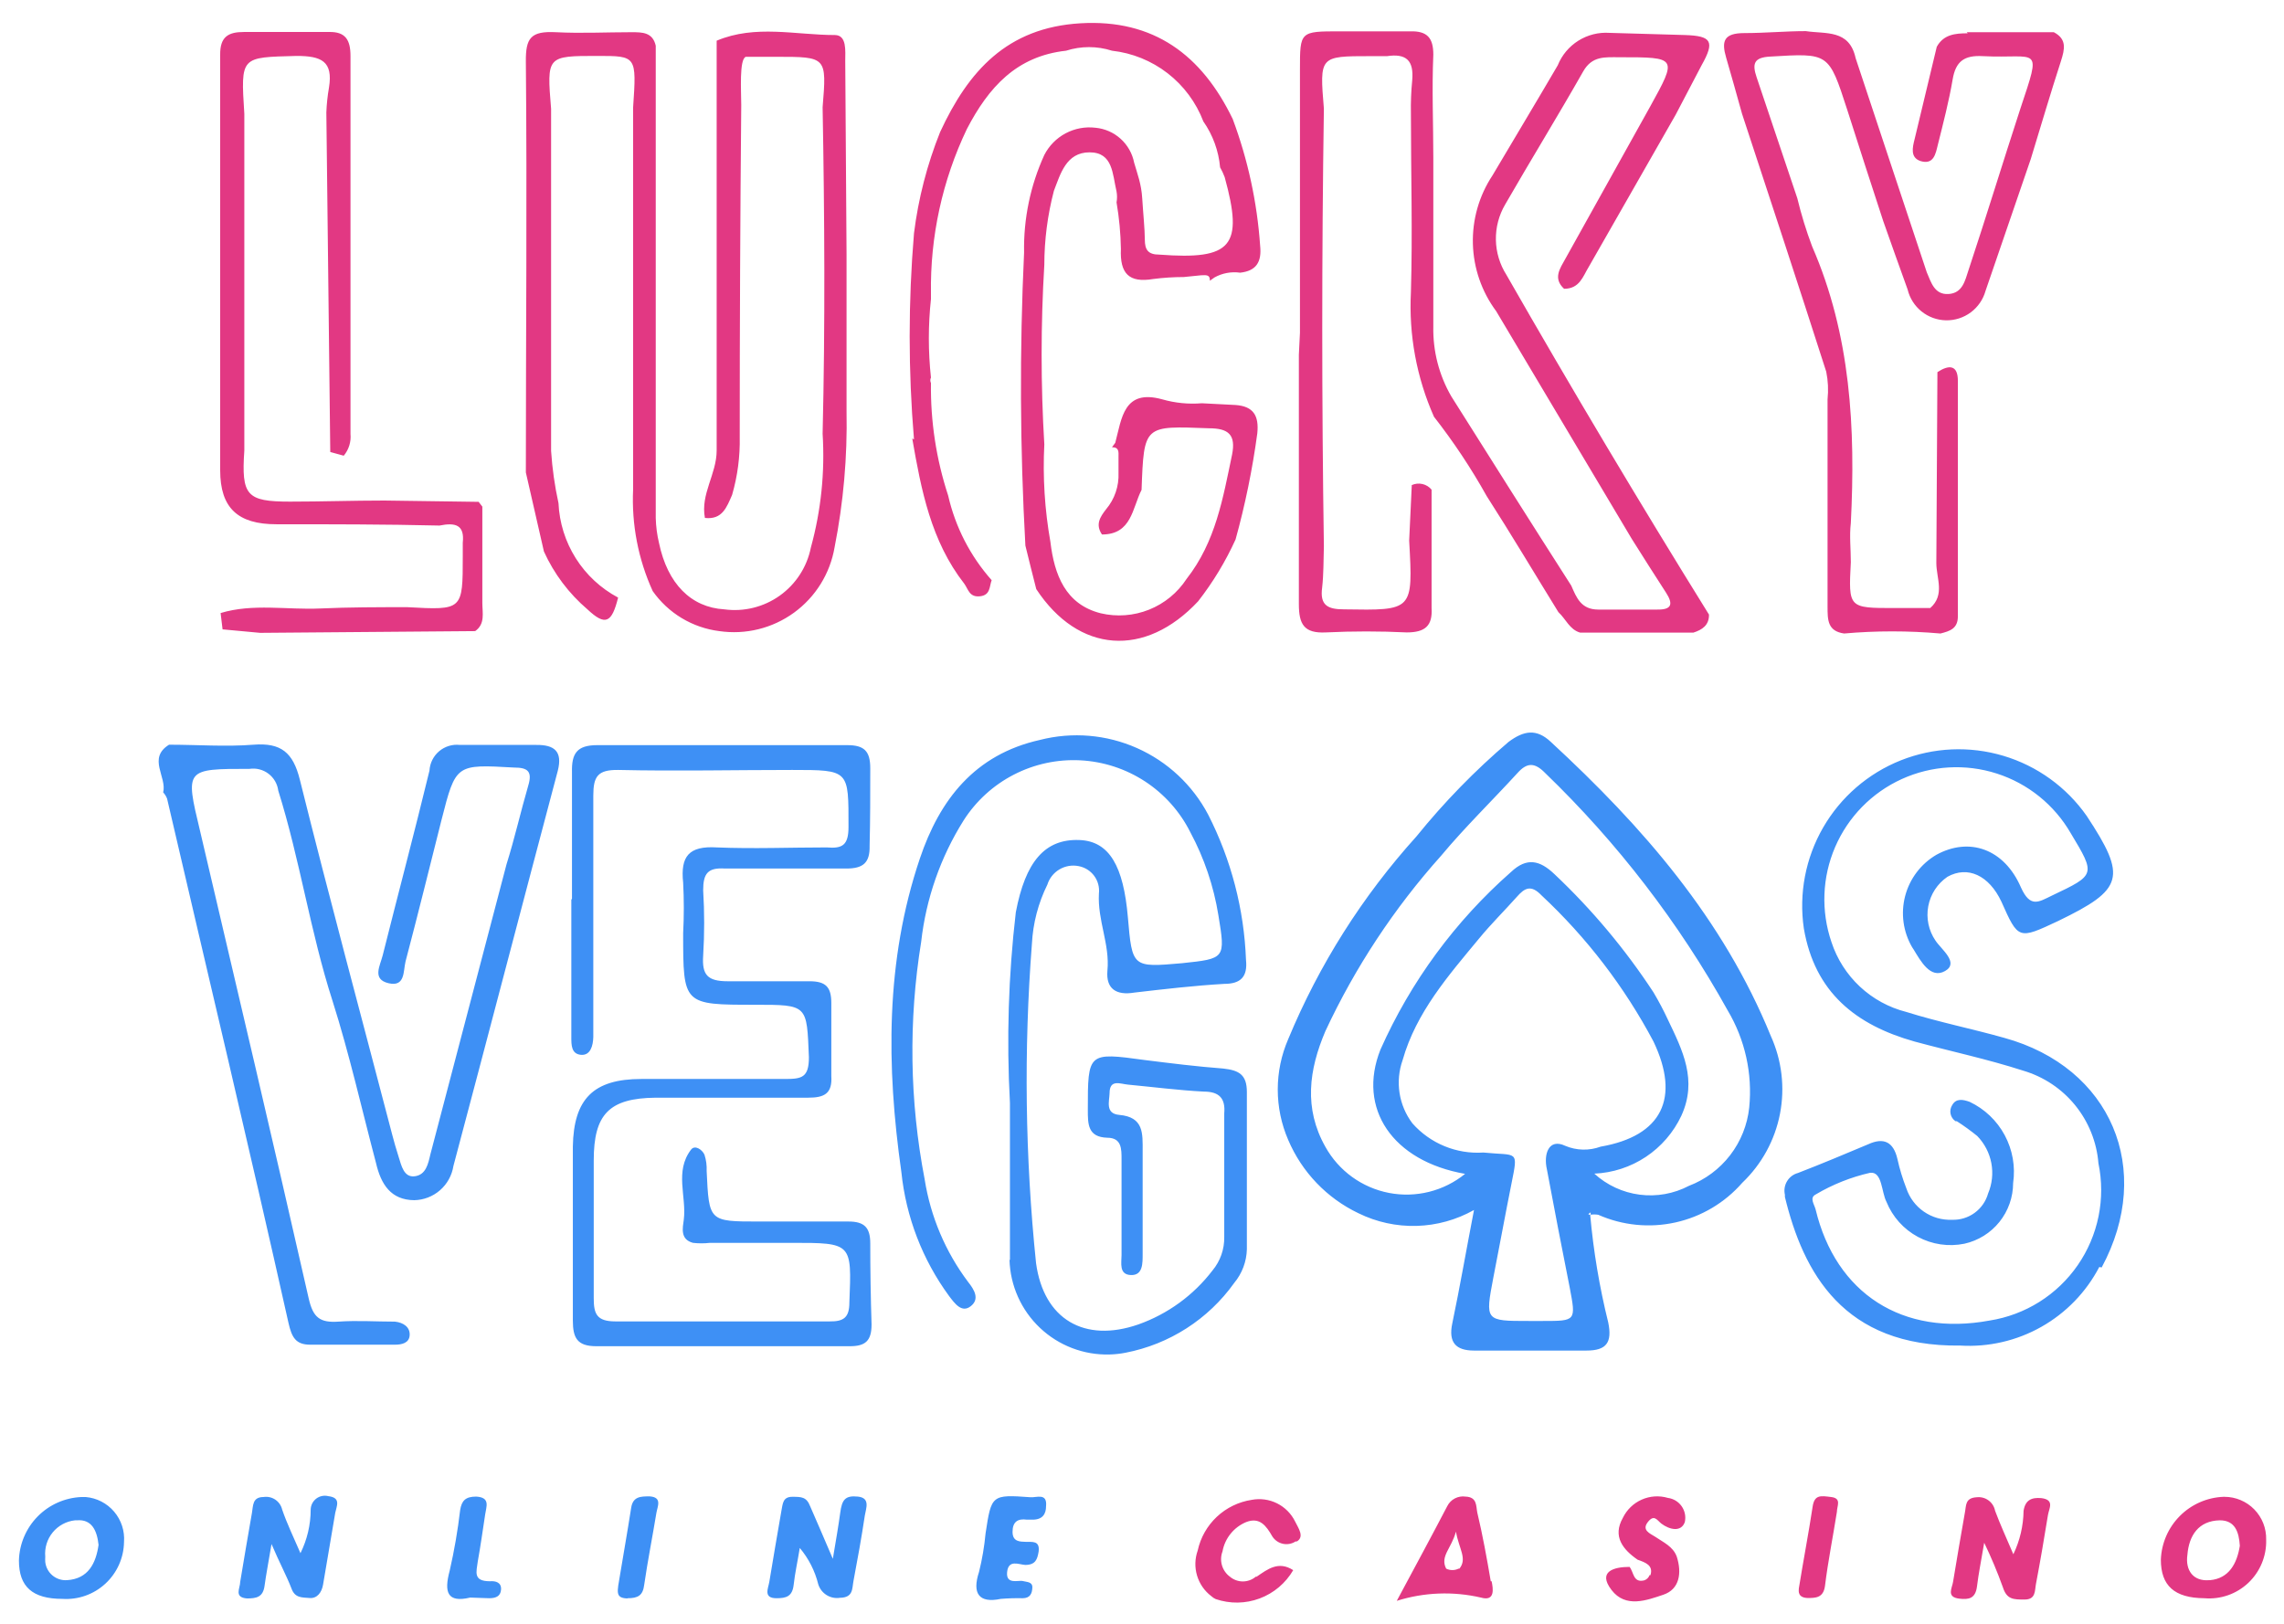
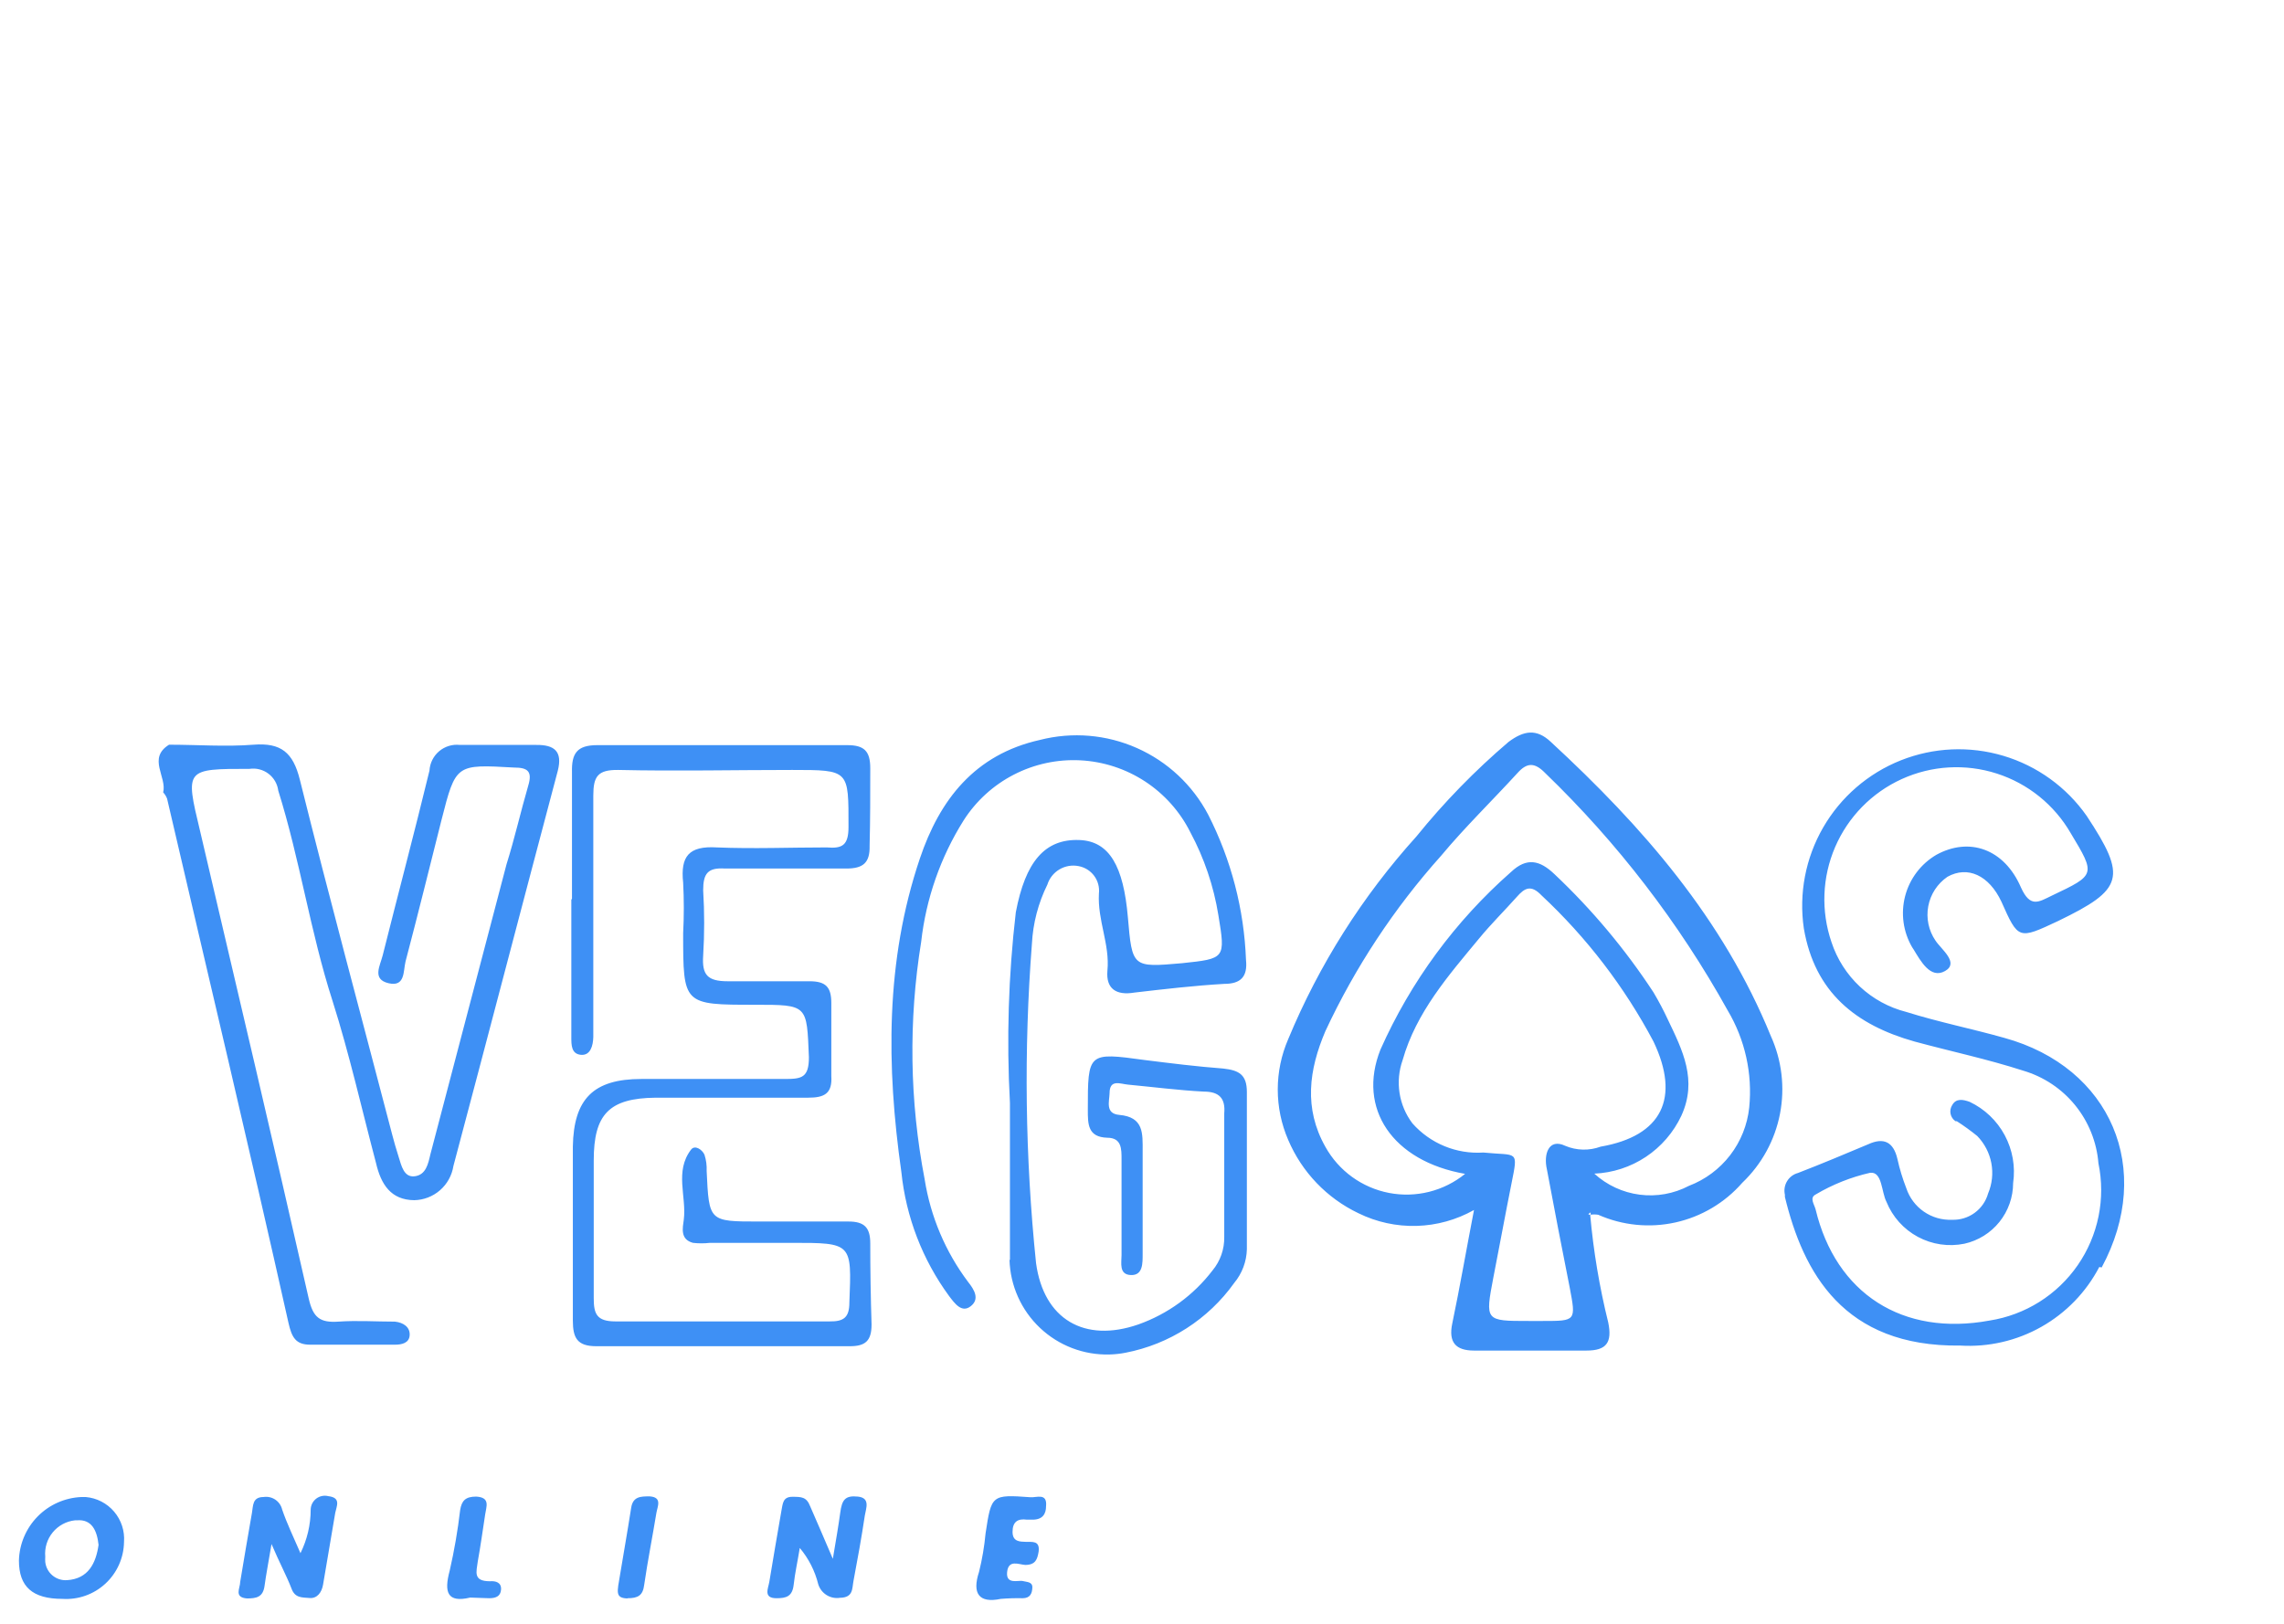
<svg xmlns="http://www.w3.org/2000/svg" width="1119" height="796" viewBox="0 0 1119 796" fill="none">
-   <path d="M226.721 265.973C226.721 268.106 226.721 270.346 226.721 272.585C226.721 299.033 226.721 299.033 199.54 297.54C185.363 297.54 171.187 297.54 156.903 298.18C140.701 298.927 123.86 295.621 108.084 300.42L109.044 308.418L127.484 310.125L232.797 309.271C237.807 305.752 236.314 300.313 236.314 295.514V248.27L234.502 245.924L188.348 245.284C172.999 245.284 157.543 245.817 142.087 245.817C120.769 245.817 118.211 242.831 119.703 220.756V55.776C117.891 27.408 117.891 28.155 145.285 27.408C157.436 27.408 163.299 29.968 161.167 42.978C160.472 46.998 160.044 51.059 159.888 55.136L161.807 221.502L168.415 223.315C169.643 221.844 170.567 220.144 171.134 218.314C171.701 216.483 171.9 214.559 171.72 212.651V27.515C171.72 19.516 169.268 15.464 161.06 15.677H119.49C111.815 15.677 107.765 18.023 107.871 26.875V230.461C107.871 249.017 116.612 256.909 135.372 256.909C161.807 256.909 188.668 256.909 215.316 257.548C223.203 255.949 227.68 257.229 226.721 265.973ZM636.353 173.832C636.353 214.57 636.353 255.416 636.353 296.047C636.353 305.965 638.911 310.444 649.57 309.911C662.788 309.271 676.005 309.271 689.223 309.911C698.283 309.911 701.907 306.605 701.374 297.967V239.952C700.226 238.567 698.655 237.598 696.902 237.193C695.15 236.788 693.313 236.971 691.674 237.712L690.395 264.907C692.314 299.46 692.314 299.14 658.417 298.607C650.423 298.607 646.586 296.581 647.758 287.942C648.504 281.33 648.398 274.718 648.611 267.68C647.545 196.583 647.545 125.095 648.611 53.216C646.479 27.515 646.479 27.515 671.315 27.515C674.086 27.515 676.858 27.515 679.523 27.515C688.903 26.128 692.74 29.541 691.887 39.352C691.354 44.774 691.14 50.222 691.248 55.669C691.248 84.783 692.1 114.004 691.248 143.118C690.162 164.093 694.033 185.028 702.547 204.226C712.129 216.483 720.753 229.461 728.342 243.045C740.387 261.814 751.792 281.01 763.517 299.993C767.141 303.299 768.953 308.525 774.176 310.018H829.604C833.974 308.632 837.385 306.392 837.278 301.166C803.169 246.209 770.09 190.717 738.041 134.693C734.78 129.565 732.995 123.637 732.882 117.56C732.77 111.483 734.333 105.492 737.402 100.247C749.98 78.385 763.197 56.949 775.668 34.98C780.039 27.301 786.328 28.048 793.363 28.048C821.716 28.048 821.823 28.048 808.499 52.15L766.928 126.801C764.263 131.6 760.746 136.399 766.288 141.518C773.963 141.518 775.562 135.333 778.333 130.854C792.51 106.112 806.687 81.264 820.97 56.202C825.234 48.204 829.391 39.992 833.654 31.994C840.263 20.263 838.557 17.597 825.553 17.17L788.566 16.104C783.203 15.735 777.86 17.074 773.303 19.928C768.746 22.782 765.209 27.006 763.197 31.994C752.538 50.23 741.879 67.933 731.22 85.956C724.643 95.888 721.288 107.607 721.613 119.516C721.937 131.425 725.924 142.944 733.032 152.503L799.438 264.054C804.981 272.905 810.63 281.757 816.28 290.502C819.691 295.834 819.264 298.82 812.016 298.714H783.023C774.602 298.714 772.364 292.848 769.806 286.983C749.98 256.055 730.58 225.235 711.074 194.308C705.029 183.891 701.968 172.01 702.227 159.968C702.227 134.373 702.227 108.778 702.227 83.183V77.531C702.227 60.575 701.481 43.725 702.227 26.768C702.227 18.556 699.242 15.144 690.928 15.357H656.499C636.886 15.357 636.886 15.357 636.886 34.02V163.061L636.353 173.832ZM266.48 270.239C271.416 281.148 278.695 290.833 287.798 298.607C296.645 306.925 299.736 305.219 302.827 292.848C294.36 288.337 287.213 281.696 282.092 273.58C276.971 265.464 274.051 256.153 273.621 246.564C271.773 238.135 270.562 229.58 269.997 220.969V53.323C267.865 27.408 267.865 27.408 292.808 27.408C311.888 27.408 311.888 27.408 310.182 52.683V239.845C309.384 256.973 312.673 274.044 319.776 289.649C323.544 295.014 328.393 299.531 334.01 302.91C339.628 306.29 345.889 308.456 352.393 309.271C365.302 311.156 378.436 307.917 388.991 300.246C399.547 292.574 406.686 281.079 408.886 268.213C413.228 246.235 415.194 223.852 414.749 201.453V124.562L414.109 29.861C414.109 24.955 414.962 17.277 409.099 17.17C389.806 17.17 370.087 11.944 351.113 19.943V220.756C351.113 232.38 343.119 242.085 345.358 253.816C353.885 254.776 356.017 248.59 358.682 242.511C361.358 233.264 362.616 223.663 362.412 214.037C362.412 159.861 362.661 105.65 363.158 51.403C363.158 44.791 362.092 29.008 365.397 27.835C370.407 27.835 375.416 27.835 380.32 27.835C405.049 27.835 405.049 27.835 403.024 52.576C403.983 105.899 404.303 159.222 403.024 212.544C404.204 231.327 402.259 250.175 397.268 268.32C395.375 277.821 389.934 286.243 382.052 291.87C374.17 297.497 364.44 299.906 354.844 298.607C338.536 297.647 327.024 286.023 322.867 266.08C321.909 262.059 321.374 257.948 321.268 253.816V22.396C319.776 15.784 314.659 15.784 309.436 15.784C297.072 15.784 284.707 16.424 272.342 15.784C259.978 15.144 257.526 18.663 257.633 30.181C258.272 97.367 257.633 164.447 257.633 231.527L266.48 270.239ZM446.939 214.89C451.31 240.059 456.106 265.12 472.415 286.023C474.44 288.796 474.867 292.741 480.09 292.208C485.312 291.675 484.673 287.409 485.845 284.316C475.367 272.501 468.035 258.233 464.527 242.831C458.692 225.045 455.846 206.414 456.106 187.696C455.9 187.282 455.792 186.825 455.792 186.363C455.792 185.9 455.9 185.444 456.106 185.03C454.721 172.234 454.721 159.326 456.106 146.531V143.865C455.662 115.991 461.682 88.394 473.694 63.241C484.353 42.765 497.997 27.515 522.3 24.849C529.614 22.506 537.477 22.506 544.791 24.849C554.715 25.955 564.143 29.774 572.04 35.888C579.937 42.002 585.998 50.175 589.559 59.508C594.212 66.163 597.042 73.921 597.767 82.01C598.64 83.548 599.389 85.153 600.005 86.809C609.385 120.723 603.523 127.441 568.028 124.775C562.485 124.775 560.886 122.429 560.886 117.417C560.886 112.404 560.033 104.193 559.607 97.154C559.181 90.115 557.262 85.316 555.663 79.771C554.783 75.24 552.458 71.118 549.037 68.022C545.616 64.926 541.283 63.024 536.69 62.601C531.653 61.998 526.553 62.952 522.075 65.335C517.597 67.719 513.956 71.416 511.641 75.932C504.805 90.915 501.417 107.242 501.728 123.709C499.489 171.572 499.702 219.518 502.367 267.36C504.179 274.612 505.885 281.757 507.697 288.689C528.376 320.149 560.993 322.495 587.001 294.661C594.28 285.321 600.434 275.155 605.335 264.374C610.063 247.288 613.624 229.9 615.994 212.331C616.847 203.799 614.182 199.107 605.335 198.467L588.813 197.614C582.284 198.151 575.711 197.501 569.413 195.694C550.44 190.469 549.587 205.079 546.39 217.023L544.791 219.156C548.415 219.156 547.988 221.609 547.988 223.849V228.968V231.74C548.265 238.229 546.097 244.585 541.913 249.55C538.928 253.389 536.583 257.015 539.887 261.921C554.491 261.921 554.704 249.017 559.287 240.059C560.46 208.065 560.46 208.705 592.331 209.878C601.924 209.878 605.548 213.077 603.629 222.782C599.152 244.111 595.635 265.44 581.352 283.677C576.919 290.478 570.497 295.746 562.962 298.761C555.427 301.777 547.146 302.393 539.248 300.526C521.98 296.154 516.544 281.65 514.625 265.547C511.83 249.785 510.829 233.757 511.641 217.77C509.882 188.469 509.882 159.089 511.641 129.787C511.658 117.551 513.234 105.366 516.331 93.528C519.528 85.316 522.3 74.652 533.812 74.652C545.324 74.652 545.004 85.316 547.029 93.848C547.349 95.611 547.349 97.417 547.029 99.18C548.32 106.722 549.033 114.352 549.161 122.002C548.628 134.053 553.105 138.746 565.043 136.719C569.992 136.082 574.976 135.762 579.966 135.76L588.387 134.906C590.519 134.906 592.864 134.267 592.757 137.573L594.995 135.973C598.819 133.837 603.237 133.013 607.573 133.627C615.461 132.774 618.232 128.401 617.38 120.403C615.909 99.175 611.385 78.271 603.949 58.335C588.813 26.982 565.256 9.278 529.335 11.411C493.413 13.544 474.44 34.767 460.583 64.734C454.209 80.646 449.91 97.313 447.792 114.324C444.967 147.929 444.967 181.712 447.792 215.317L446.939 214.89ZM964.016 16.317C957.727 16.317 952.184 16.957 948.88 22.929C945.256 38.073 941.632 53.323 938.008 68.253C936.942 72.412 935.876 77.211 940.886 78.918C947.494 80.944 948.347 75.185 949.413 70.919C952.078 60.255 954.849 49.59 956.661 38.926C958.153 30.074 962.311 26.982 971.477 27.515C998.658 28.901 1000.47 21.329 989.811 53.323C981.177 79.771 972.97 106.645 964.442 132.347C962.737 137.466 961.564 143.651 954.636 144.078C947.707 144.505 946.109 138.319 943.977 133.413C932.465 98.647 920.846 63.987 909.121 28.474C906.03 14.291 894.518 16.744 884.712 15.251C874.692 15.251 864.886 16.21 854.653 16.21C844.42 16.21 843.354 20.263 845.699 28.261C848.044 36.26 850.922 46.604 853.48 55.776C867.337 97.901 881.194 139.919 894.731 182.15C895.632 186.606 895.848 191.173 895.371 195.694V297.22C895.371 303.832 895.371 309.271 903.472 310.444C919.181 309.058 934.982 309.058 950.692 310.444C955.276 309.271 959.326 308.098 959.219 301.806V186.629C959.219 178.631 954.743 178.738 949.2 182.364L948.667 275.891C948.667 283.357 953.037 291.462 945.682 297.967H928.095C905.604 297.967 905.604 297.967 906.776 275.465C906.776 268.853 906.03 262.774 906.776 256.269C909.121 209.985 906.776 164.234 887.803 120.723C884.906 113.023 882.485 105.152 880.555 97.154L860.622 37.859C858.384 31.247 859.236 28.155 867.231 27.728C896.01 26.022 895.904 25.702 904.964 53.643C910.791 71.915 916.689 90.151 922.658 108.352C926.602 119.55 930.546 130.641 934.597 141.838C935.613 146.086 938.01 149.875 941.411 152.613C944.811 155.351 949.024 156.883 953.388 156.968C957.753 157.054 962.022 155.688 965.527 153.085C969.032 150.482 971.575 146.789 972.757 142.585L994.928 77.958C999.831 61.961 1004.52 45.964 1009.74 29.861C1011.56 24.102 1012.73 19.196 1006.23 15.784C991.943 15.784 977.873 15.784 963.59 15.784L964.016 16.317ZM972.117 756.008C970.518 765.393 969.346 771.259 968.599 777.337C967.853 783.416 964.549 783.949 959.966 783.416C953.357 782.67 956.448 778.19 956.874 775.098C958.686 763.793 960.712 752.596 962.63 741.398C963.376 737.772 962.63 734.039 968.493 733.719C970.543 733.495 972.602 734.05 974.261 735.275C975.92 736.5 977.057 738.305 977.447 740.331C979.898 746.943 982.989 753.662 986.4 761.66C989.599 754.999 991.308 747.721 991.41 740.331C992.263 735.106 995.247 733.719 1000.15 734.146C1006.76 734.999 1003.88 739.158 1003.35 742.464C1001.54 753.662 999.618 764.966 997.486 776.164C996.846 779.47 997.486 783.843 991.943 783.843C986.4 783.843 983.203 783.843 981.284 777.871C978.612 770.428 975.552 763.13 972.117 756.008ZM1089.37 733.506C1081.31 733.824 1073.67 737.176 1067.98 742.891C1062.28 748.607 1058.96 756.263 1058.67 764.327C1058.67 777.017 1065.28 783.096 1079.99 783.203C1083.91 783.535 1087.86 783.034 1091.58 781.732C1095.29 780.43 1098.69 778.356 1101.55 775.647C1104.41 772.938 1106.66 769.655 1108.16 766.013C1109.66 762.371 1110.38 758.453 1110.26 754.515C1110.33 751.782 1109.85 749.062 1108.86 746.516C1107.86 743.969 1106.36 741.649 1104.46 739.691C1102.55 737.732 1100.27 736.176 1097.75 735.114C1095.23 734.052 1092.53 733.505 1089.79 733.506H1089.37ZM1082.33 774.351C1074.45 774.991 1070.61 769.446 1071.67 761.98C1072.42 752.489 1077.11 745.237 1087.56 745.024C1095.12 745.024 1096.94 750.889 1097.36 757.501C1095.98 766.246 1092.03 773.498 1082.76 774.351H1082.33ZM615.248 772.645C613.476 774.148 611.229 774.973 608.906 774.973C606.583 774.973 604.335 774.148 602.563 772.645C600.693 771.261 599.326 769.303 598.672 767.069C598.017 764.836 598.111 762.449 598.939 760.274C599.516 757.093 600.882 754.107 602.912 751.592C604.942 749.076 607.571 747.111 610.558 745.877C617.166 743.318 620.364 747.69 623.349 752.916C623.933 753.83 624.693 754.62 625.584 755.239C626.475 755.858 627.479 756.294 628.54 756.522C629.601 756.75 630.696 756.766 631.763 756.568C632.829 756.37 633.846 755.962 634.754 755.368H635.394C639.231 753.022 636.033 748.756 634.541 745.664C632.651 741.79 629.54 738.647 625.687 736.72C621.834 734.792 617.453 734.188 613.223 734.999C606.82 735.975 600.864 738.874 596.143 743.311C591.423 747.748 588.16 753.515 586.788 759.847C585.389 763.784 585.275 768.064 586.462 772.069C587.65 776.075 590.078 779.6 593.396 782.136C594.055 782.754 594.812 783.258 595.635 783.629C602.624 786.012 610.222 785.901 617.139 783.316C624.056 780.73 629.866 775.83 633.582 769.446C626.333 764.753 621.004 769.019 615.674 772.645H615.248ZM730.367 774.885C728.448 763.58 726.423 752.382 723.758 741.185C723.119 737.985 723.758 733.613 718.002 733.399C716.206 733.141 714.375 733.455 712.767 734.298C711.16 735.14 709.859 736.468 709.049 738.092C701.48 752.596 693.699 766.993 684.319 784.483C697.68 780.274 711.924 779.722 725.57 782.883C732.605 784.909 731.539 778.51 730.793 774.885H730.367ZM714.591 768.699C713.647 769.169 712.608 769.413 711.553 769.413C710.499 769.413 709.459 769.169 708.516 768.699C705.424 762.62 711.074 758.888 713.312 750.569C714.805 759.101 718.962 763.793 715.018 768.699H714.591ZM808.179 771.898C807.955 772.498 807.599 773.039 807.138 773.482C806.677 773.925 806.122 774.259 805.514 774.458C800.078 775.738 800.504 770.512 798.372 767.846C790.698 767.846 782.597 770.085 789.525 779.15C796.454 788.215 806.9 784.163 814.894 781.496C822.888 778.83 824.061 770.832 821.503 762.834C819.691 757.821 814.894 755.795 810.844 753.022C808.285 751.423 804.235 749.823 807.326 745.877C810.417 741.931 811.803 744.917 813.935 746.624C817.879 749.61 823.635 750.996 825.447 745.877C825.739 744.548 825.752 743.173 825.484 741.839C825.217 740.505 824.675 739.241 823.893 738.128C823.111 737.015 822.106 736.076 820.942 735.372C819.779 734.669 818.481 734.215 817.133 734.039C812.889 732.792 808.341 733.094 804.3 734.891C800.258 736.689 796.986 739.864 795.068 743.851C789.952 752.916 795.068 759.314 802.316 764.327C806.26 765.713 810.098 767.099 808.605 771.898H808.179ZM885.351 783.096C889.508 783.096 893.239 783.096 894.092 777.337C895.584 765.18 898.036 753.022 899.954 740.865C899.954 737.985 902.406 734.253 897.183 733.613C891.96 732.973 888.869 732.333 888.016 738.625C886.097 751.316 883.646 763.9 881.301 778.404C881.194 779.79 880.768 782.99 885.778 783.096H885.351Z" fill="#E23883" />
  <path d="M408.033 763.898C409.739 753.767 410.804 747.582 411.657 741.29C412.51 734.998 414.002 732.758 420.291 733.398C426.58 734.038 424.235 739.263 423.702 742.676C422.103 753.34 420.185 764.005 418.159 774.67C417.413 778.402 418.159 782.881 411.551 782.988C409.277 783.349 406.949 782.88 404.992 781.666C403.035 780.452 401.579 778.574 400.891 776.376C399.272 769.825 396.172 763.732 391.831 758.566C390.765 765.178 389.486 770.83 388.847 776.589C388.207 782.348 385.222 783.201 380.426 783.201C373.817 783.201 376.375 778.402 376.908 775.203C378.827 763.472 380.852 751.847 382.877 740.117C383.517 736.917 383.517 733.504 388.1 733.504C392.684 733.504 395.136 733.504 396.948 738.197C400.145 745.662 403.45 753.021 408.033 763.898ZM142.833 778.509C144.538 783.201 148.056 782.775 151.68 783.095C155.304 783.414 157.649 780.428 158.289 776.482C160.207 764.752 162.339 753.021 164.258 741.29C164.897 738.09 167.242 733.931 160.847 733.185C159.833 732.927 158.774 732.902 157.749 733.112C156.724 733.323 155.76 733.762 154.929 734.398C154.099 735.035 153.423 735.851 152.952 736.786C152.482 737.721 152.229 738.75 152.213 739.797C152.205 747.197 150.491 754.496 147.203 761.126C143.792 753.234 140.594 746.622 138.249 739.797C137.789 737.796 136.586 736.044 134.885 734.896C133.183 733.748 131.109 733.289 129.083 733.611C123.54 733.611 124.073 737.984 123.433 741.396C121.515 752.701 119.489 763.898 117.677 775.203C117.677 778.296 114.479 782.775 120.982 783.308C125.672 783.308 128.869 782.668 129.616 777.122C130.362 771.577 131.534 765.605 133.026 756.646C136.864 765.711 140.381 772.11 142.833 778.509ZM41.997 733.611H39.865C31.772 733.96 24.113 737.368 18.434 743.148C12.756 748.929 9.482 756.65 9.273 764.752C9.273 777.549 15.882 783.521 30.592 783.521C34.42 783.767 38.259 783.233 41.875 781.951C45.491 780.67 48.81 778.667 51.63 776.065C54.45 773.463 56.713 770.315 58.282 766.812C59.851 763.309 60.693 759.525 60.757 755.687C61.17 750.276 59.431 744.921 55.918 740.786C52.404 736.652 47.401 734.073 41.997 733.611ZM32.83 774.35C30.239 774.53 27.68 773.696 25.692 772.025C23.703 770.354 22.441 767.975 22.171 765.391C22.118 764.539 22.118 763.684 22.171 762.832C21.783 758.54 23.097 754.268 25.828 750.936C28.56 747.604 32.491 745.48 36.774 745.022H37.627C44.982 744.382 47.54 750.034 48.286 757.073C47.007 766.031 43.276 773.71 32.83 774.35ZM500.981 783.201C504.712 783.201 505.671 780.855 505.778 777.976C505.884 775.096 503.113 775.309 501.088 774.776C499.062 774.243 492.774 776.696 493.413 770.404C494.053 764.112 499.062 766.671 502.26 766.884C507.377 766.884 508.229 764.112 508.869 760.272C509.508 754.834 505.671 755.687 502.687 755.58C499.702 755.473 496.078 755.58 496.078 750.674C496.078 745.769 498.636 744.062 503.113 744.702H505.884C510.788 744.702 512.493 741.929 512.493 738.09C513.133 731.478 507.91 733.931 504.925 733.718C485.738 732.331 485.738 732.545 482.861 751.421C482.27 757.784 481.201 764.094 479.663 770.297C476.145 780.962 479.663 785.761 490.322 783.521C493.867 783.231 497.425 783.124 500.981 783.201ZM239.618 783.201C242.603 783.201 245.268 782.455 245.481 778.935C245.694 775.416 242.816 774.67 240.045 774.883C231.624 774.883 233.436 770.297 234.075 765.178C235.461 757.5 236.527 749.821 237.699 742.143C238.232 738.303 240.364 733.824 233.329 733.398C228 733.398 226.188 735.424 225.441 740.01C224.274 749.978 222.566 759.875 220.325 769.657C217.447 780.322 219.153 785.547 230.345 782.881L239.618 783.201ZM307.41 783.201C312.527 783.201 314.979 781.921 315.618 776.589C317.324 764.858 319.669 753.127 321.587 741.396C322.12 738.197 324.572 733.718 318.283 733.291C313.913 733.291 310.075 733.291 309.223 738.943C307.304 751.208 305.172 763.259 303.786 771.684C302.401 780.108 301.228 783.094 307.41 783.308V783.201ZM867.55 507.63C844.206 450.361 804.981 405.25 759.786 363.552C752.751 356.94 746.568 358.007 739.107 363.552C722.644 377.588 707.514 393.118 693.912 409.943C667.476 439.213 646.242 472.793 631.13 509.23C627.753 517.022 626.011 525.425 626.011 533.918C626.011 542.411 627.753 550.814 631.13 558.606C637.839 574.388 650.084 587.17 665.559 594.546C674.414 598.897 684.195 601.025 694.056 600.746C703.918 600.467 713.563 597.79 722.159 592.946C718.322 612.782 715.23 630.805 711.5 648.615C709.581 657.786 713.205 661.839 722.159 661.839H777.267C786.967 661.839 789.951 658 787.926 648.082C783.625 630.739 780.667 613.09 779.079 595.292C780.385 595.079 781.717 595.079 783.023 595.292C794.918 600.55 808.182 601.864 820.877 599.044C833.572 596.224 845.033 589.416 853.587 579.615C863.101 570.556 869.558 558.755 872.061 545.854C874.563 532.953 872.987 519.593 867.55 507.63ZM779.292 595.506L778.12 594.972L779.292 594.119V595.506ZM766.821 561.486C758.72 557.647 756.162 565.645 757.867 573.003C761.491 592.413 765.222 611.751 769.059 631.018C772.15 647.335 772.15 647.335 755.842 647.335H748.913C727.595 647.335 727.595 647.335 731.646 626.006C734.63 610.863 737.402 595.506 740.493 580.149C743.904 563.085 743.584 566.498 726.742 564.792C720.244 565.223 713.733 564.159 707.71 561.682C701.686 559.205 696.31 555.38 691.993 550.501C688.685 546.132 686.515 541.008 685.677 535.591C684.84 530.173 685.362 524.633 687.197 519.468C693.806 496.112 709.688 477.983 724.611 459.959C730.473 452.814 736.975 446.416 743.157 439.484C746.995 435.111 750.086 433.405 755.202 438.737C777.349 459.412 795.901 483.631 810.097 510.403C823.314 538.13 814.254 556.687 784.195 561.912C778.561 563.991 772.346 563.838 766.821 561.486ZM856.997 542.716C856.101 551.22 852.867 559.309 847.656 566.086C842.444 572.862 835.457 578.062 827.471 581.108C820.066 584.998 811.642 586.512 803.346 585.444C795.05 584.375 787.284 580.776 781.104 575.136C790.122 574.75 798.862 571.903 806.377 566.903C813.893 561.902 819.898 554.939 823.741 546.769C831.735 529.279 824.38 514.775 817.132 499.631C815.013 495.072 812.665 490.623 810.097 486.301C796.251 465.166 779.973 445.73 761.598 428.392C754.35 421.461 747.954 420.074 740.279 427.326C712.943 451.384 691.126 481.069 676.325 514.349C664.813 543.249 682.294 569.058 717.789 575.243C712.63 579.428 706.618 582.432 700.175 584.045C693.732 585.659 687.015 585.842 680.494 584.581C673.973 583.321 667.806 580.649 662.427 576.751C657.048 572.853 652.587 567.825 649.357 562.019C638.698 543.143 641.256 524.267 649.357 505.284C663.944 474.004 683.05 445.042 706.064 419.328C717.789 405.25 731.006 392.453 743.477 378.802C748.167 373.577 751.898 373.577 757.014 378.802C792.415 412.944 822.554 452.155 846.445 495.152C854.958 509.469 858.657 526.14 856.997 542.716ZM494.586 617.368C494.948 630.022 500.315 642.015 509.509 650.713C518.702 659.411 530.97 664.103 543.618 663.759C546.231 663.691 548.833 663.406 551.399 662.905C572.898 658.763 591.981 646.506 604.695 628.672C608.534 624.044 610.711 618.261 610.877 612.249V535.144C610.877 526.613 607.04 524.48 599.259 523.627C586.468 522.667 573.677 521.067 560.886 519.468C532.959 515.628 532.959 515.735 532.959 543.889C532.959 550.928 532.959 557.22 542.445 557.54C549.587 557.54 549.48 563.085 549.48 568.204V615.022C549.48 618.861 548.095 624.62 554.064 624.833C560.033 625.046 559.82 618.968 559.82 614.169V564.152C559.82 555.407 560.459 547.409 548.308 546.342C541.379 545.702 543.511 539.73 543.618 535.678C543.618 528.639 548.947 531.199 552.678 531.518C565.043 532.692 577.407 534.291 589.772 534.931C597.447 534.931 600.431 538.344 599.792 545.596C599.792 565.432 599.792 586.014 599.792 606.17C599.905 612.158 597.862 617.987 594.036 622.593C584.735 634.745 572.108 643.933 557.688 649.042C531.253 658.213 511.32 646.482 507.59 618.968C502.226 566.984 501.548 514.624 505.565 462.519C506.083 452.435 508.658 442.563 513.133 433.511C514.12 430.371 516.235 427.707 519.069 426.033C521.903 424.359 525.256 423.794 528.482 424.447C531.525 425.02 534.239 426.724 536.078 429.216C537.917 431.709 538.744 434.806 538.395 437.884C537.649 451.108 543.831 462.732 542.552 475.743C541.806 484.595 546.922 487.901 555.769 486.408C570.372 484.701 585.082 482.995 599.792 482.142C607.893 482.142 611.304 478.622 610.451 470.411C609.523 445.597 603.193 421.285 591.904 399.172C584.272 384.702 571.993 373.225 557.045 366.589C542.098 359.953 525.353 358.545 509.508 362.592C477.531 369.738 460.37 391.92 450.67 420.714C433.722 470.944 434.255 522.56 441.609 574.39C443.869 596.331 451.926 617.276 464.953 635.071C467.724 638.697 471.135 643.603 475.612 640.083C480.089 636.564 477.318 631.978 474.333 628.246C463.218 613.465 455.898 596.18 453.015 577.909C445.629 539.526 445.052 500.142 451.309 461.559C453.678 440.412 460.783 420.071 472.095 402.051C478.178 392.521 486.678 384.774 496.727 379.6C506.776 374.425 518.017 372.007 529.304 372.592C540.591 373.178 551.522 376.745 560.983 382.931C570.443 389.118 578.097 397.702 583.163 407.81C589.973 420.495 594.62 434.227 596.914 448.442C600.431 469.771 600.325 469.771 579.113 472.01C554.703 474.143 554.703 474.143 552.571 449.402C550.44 424.66 543.618 412.182 528.802 411.649C511.853 411.009 502.367 422.314 497.677 447.055C494.055 478.057 493.092 509.311 494.799 540.477C494.799 566.178 494.799 591.88 494.799 617.475L494.586 617.368ZM1029.68 621.1C1055.58 573.003 1034.26 522.987 981.923 508.59C966.041 504.111 949.945 500.911 933.957 495.899C925.456 493.747 917.638 489.481 911.227 483.496C904.816 477.511 900.022 470.001 897.289 461.666C892.084 446.448 892.728 429.837 899.095 415.068C905.462 400.299 917.096 388.431 931.731 381.775C946.367 375.119 962.954 374.153 978.262 379.064C993.57 383.976 1006.5 394.413 1014.54 408.343C1026.8 428.712 1026.69 428.712 1005.37 438.844C998.764 442.043 994.714 445.029 990.13 434.898C981.923 415.915 964.762 410.05 948.666 418.901C941.099 423.35 935.603 430.619 933.385 439.116C931.167 447.613 932.408 456.642 936.835 464.225L937.474 465.185C940.992 470.944 945.788 479.902 952.93 475.85C960.072 471.797 951.011 465.185 948.24 460.919C944.881 455.996 943.613 449.941 944.712 444.083C945.811 438.224 949.188 433.042 954.103 429.672C964.016 424.127 974.461 428.926 980.537 441.83C988.851 460.493 988.851 460.493 1008.36 451.321C1040.34 435.858 1042.25 429.992 1022.32 399.812C1012.42 385.688 998.04 375.32 981.516 370.383C964.993 365.445 947.288 366.228 931.264 372.604C915.24 378.98 901.833 390.576 893.212 405.518C884.59 420.461 881.257 437.875 883.752 454.947C889.082 486.301 909.227 502.298 938.007 510.403C955.701 515.202 973.822 519.041 991.303 524.693C1001.29 527.652 1010.15 533.564 1016.71 541.654C1023.27 549.744 1027.24 559.632 1028.08 570.017C1029.86 578.6 1029.88 587.456 1028.14 596.047C1026.39 604.638 1022.93 612.785 1017.94 619.995C1012.96 627.205 1006.56 633.327 999.144 637.99C991.725 642.653 983.436 645.76 974.781 647.122C932.145 655.014 899.421 633.898 889.508 592.626C888.868 590.173 886.417 586.974 889.508 585.374C897.816 580.446 906.843 576.847 916.262 574.71C922.232 574.07 921.699 584.095 924.257 589C927.232 596.331 932.674 602.39 939.643 606.129C946.612 609.868 954.668 611.052 962.417 609.476C969.185 607.972 975.239 604.205 979.58 598.796C983.92 593.387 986.288 586.659 986.293 579.722C987.462 571.682 986.021 563.479 982.184 556.319C978.347 549.159 972.315 543.419 964.975 539.943C961.671 538.77 958.366 538.13 956.448 541.543C955.631 542.807 955.34 544.34 955.639 545.815C955.938 547.29 956.802 548.589 958.046 549.435H958.686C962.154 551.669 965.499 554.09 968.706 556.687C972.263 560.335 974.666 564.952 975.614 569.96C976.561 574.968 976.012 580.144 974.035 584.841C972.961 588.667 970.632 592.02 967.423 594.36C964.213 596.701 960.31 597.893 956.341 597.745C951.438 597.949 946.601 596.55 942.563 593.761C938.524 590.971 935.503 586.941 933.957 582.282C932.131 577.602 930.67 572.789 929.586 567.884C927.668 559.673 922.978 557.22 915.303 560.739C903.898 565.538 892.492 570.337 880.874 574.816C878.635 575.42 876.718 576.868 875.525 578.857C874.332 580.846 873.957 583.221 874.479 585.481C874.436 585.835 874.436 586.193 874.479 586.547C883.432 623.447 903.045 660.133 960.391 659.386C974.247 660.226 988.049 657.039 1000.13 650.208C1012.22 643.377 1022.07 633.194 1028.5 620.887L1029.68 621.1ZM279.91 440.977V508.376C279.91 512.109 279.91 516.481 284.6 516.908C289.29 517.335 290.569 512.429 290.676 508.163V499.951C290.676 463.265 290.676 426.58 290.676 389.894C290.676 380.509 292.807 377.203 302.827 377.309C331.394 377.949 359.96 377.309 388.1 377.309C416.241 377.309 415.708 377.309 415.708 405.25C415.708 414.315 412.617 415.915 405.049 415.275C387.141 415.275 369.127 416.022 351.22 415.275C337.469 414.422 333.312 419.648 334.698 432.552C335.124 440.793 335.124 449.052 334.698 457.293C334.698 492.38 334.698 492.38 369.873 492.38C395.882 492.38 395.242 492.38 396.308 518.081C396.308 528.106 392.791 528.746 384.583 528.746H314.232C290.676 528.746 281.082 538.557 280.656 561.806V647.122C280.656 655.654 282.788 659.706 292.168 659.706C333.525 659.706 374.99 659.706 416.347 659.706C423.915 659.706 427.006 657.147 427.006 649.042C426.58 635.817 426.367 622.558 426.367 609.263C426.367 601.478 423.382 598.598 415.708 598.598H371.792C347.276 598.598 347.382 598.598 346.21 573.857C346.337 571.148 345.976 568.439 345.144 565.858C344.078 563.405 340.454 560.846 338.535 563.405C330.434 574.07 336.403 586.227 335.018 597.638C334.485 601.691 333.099 607.343 339.495 609.05C342.257 609.369 345.047 609.369 347.809 609.05H387.781C417.52 609.05 417.307 609.049 416.134 638.27C416.134 645.522 413.469 647.655 406.434 647.548C371.472 647.548 336.403 647.548 301.548 647.548C292.274 647.548 290.889 643.816 290.889 636.137C290.889 613.635 290.889 591.133 290.889 568.631C290.889 546.129 298.35 538.13 321.267 537.917H395.882C403.983 537.917 407.82 535.891 407.287 527.253C407.287 515.415 407.287 503.364 407.287 491.526C407.287 483.741 404.622 480.862 396.628 480.862C383.41 480.862 370.193 480.862 356.549 480.862C346.53 480.862 343.865 477.663 344.504 468.278C345.157 457.623 345.157 446.939 344.504 436.284C344.504 428.073 346.743 425.086 355.164 425.62C374.99 425.62 394.816 425.62 414.642 425.62C422.849 425.62 426.26 422.847 426.047 414.422C426.367 402.051 426.367 389.254 426.367 376.456C426.367 368.031 423.382 365.152 415.068 365.152H292.594C282.575 365.152 280.016 369.311 280.23 378.376C280.23 399.065 280.23 419.754 280.23 440.337L279.91 440.977ZM81.862 391.387C101.688 476.703 122.047 562.019 141.341 648.295C142.939 655.334 144.858 658.96 152 658.96H193.464C196.768 658.96 200.499 658.213 200.712 654.267C200.925 650.321 197.621 648.082 193.464 647.655C184.19 647.655 175.024 647.015 165.857 647.655C156.69 648.295 153.385 645.629 151.254 636.351C133.879 559.779 115.865 483.315 97.958 406.957C90.71 376.776 90.71 376.776 122.261 376.776C123.887 376.536 125.544 376.623 127.136 377.031C128.728 377.439 130.223 378.161 131.533 379.154C132.843 380.147 133.942 381.391 134.766 382.814C135.59 384.237 136.122 385.81 136.331 387.441C146.99 421.461 152 456.547 162.872 490.353C171.186 516.481 177.262 543.676 184.19 569.804C186.642 580.469 191.545 588.04 202.951 588.147C207.604 588.054 212.077 586.325 215.585 583.264C219.093 580.203 221.412 576.004 222.137 571.404C239.298 506.883 256.14 442.256 273.301 377.629C275.646 368.245 271.702 364.939 262.642 365.045H225.335C223.52 364.839 221.682 365.006 219.933 365.535C218.184 366.064 216.562 366.944 215.165 368.122C213.768 369.3 212.626 370.751 211.809 372.386C210.992 374.02 210.516 375.805 210.412 377.629C203.057 407.917 195.063 437.991 187.495 468.171C186.216 473.29 182.165 479.902 190.373 481.822C198.58 483.741 197.514 475.956 198.687 471.157C204.763 448.122 210.519 424.767 216.275 401.944C223.31 374.323 223.31 374.537 251.876 376.136C258.485 376.136 260.937 377.949 258.805 384.988C255.074 397.785 252.196 410.689 248.146 423.593L210.838 565.752C209.772 570.337 208.707 575.67 203.27 576.416C197.834 577.163 196.662 571.19 195.276 566.818C193.89 562.446 193.144 559.779 192.185 556.154C177.049 498.139 161.38 440.23 146.883 382.002C143.579 368.778 137.716 363.872 124.179 364.939C110.642 366.005 96.572 364.939 82.822 364.939C72.163 371.551 81.862 380.722 79.944 388.294C80.777 389.191 81.428 390.242 81.862 391.387Z" fill="#3E90F5" />
</svg>